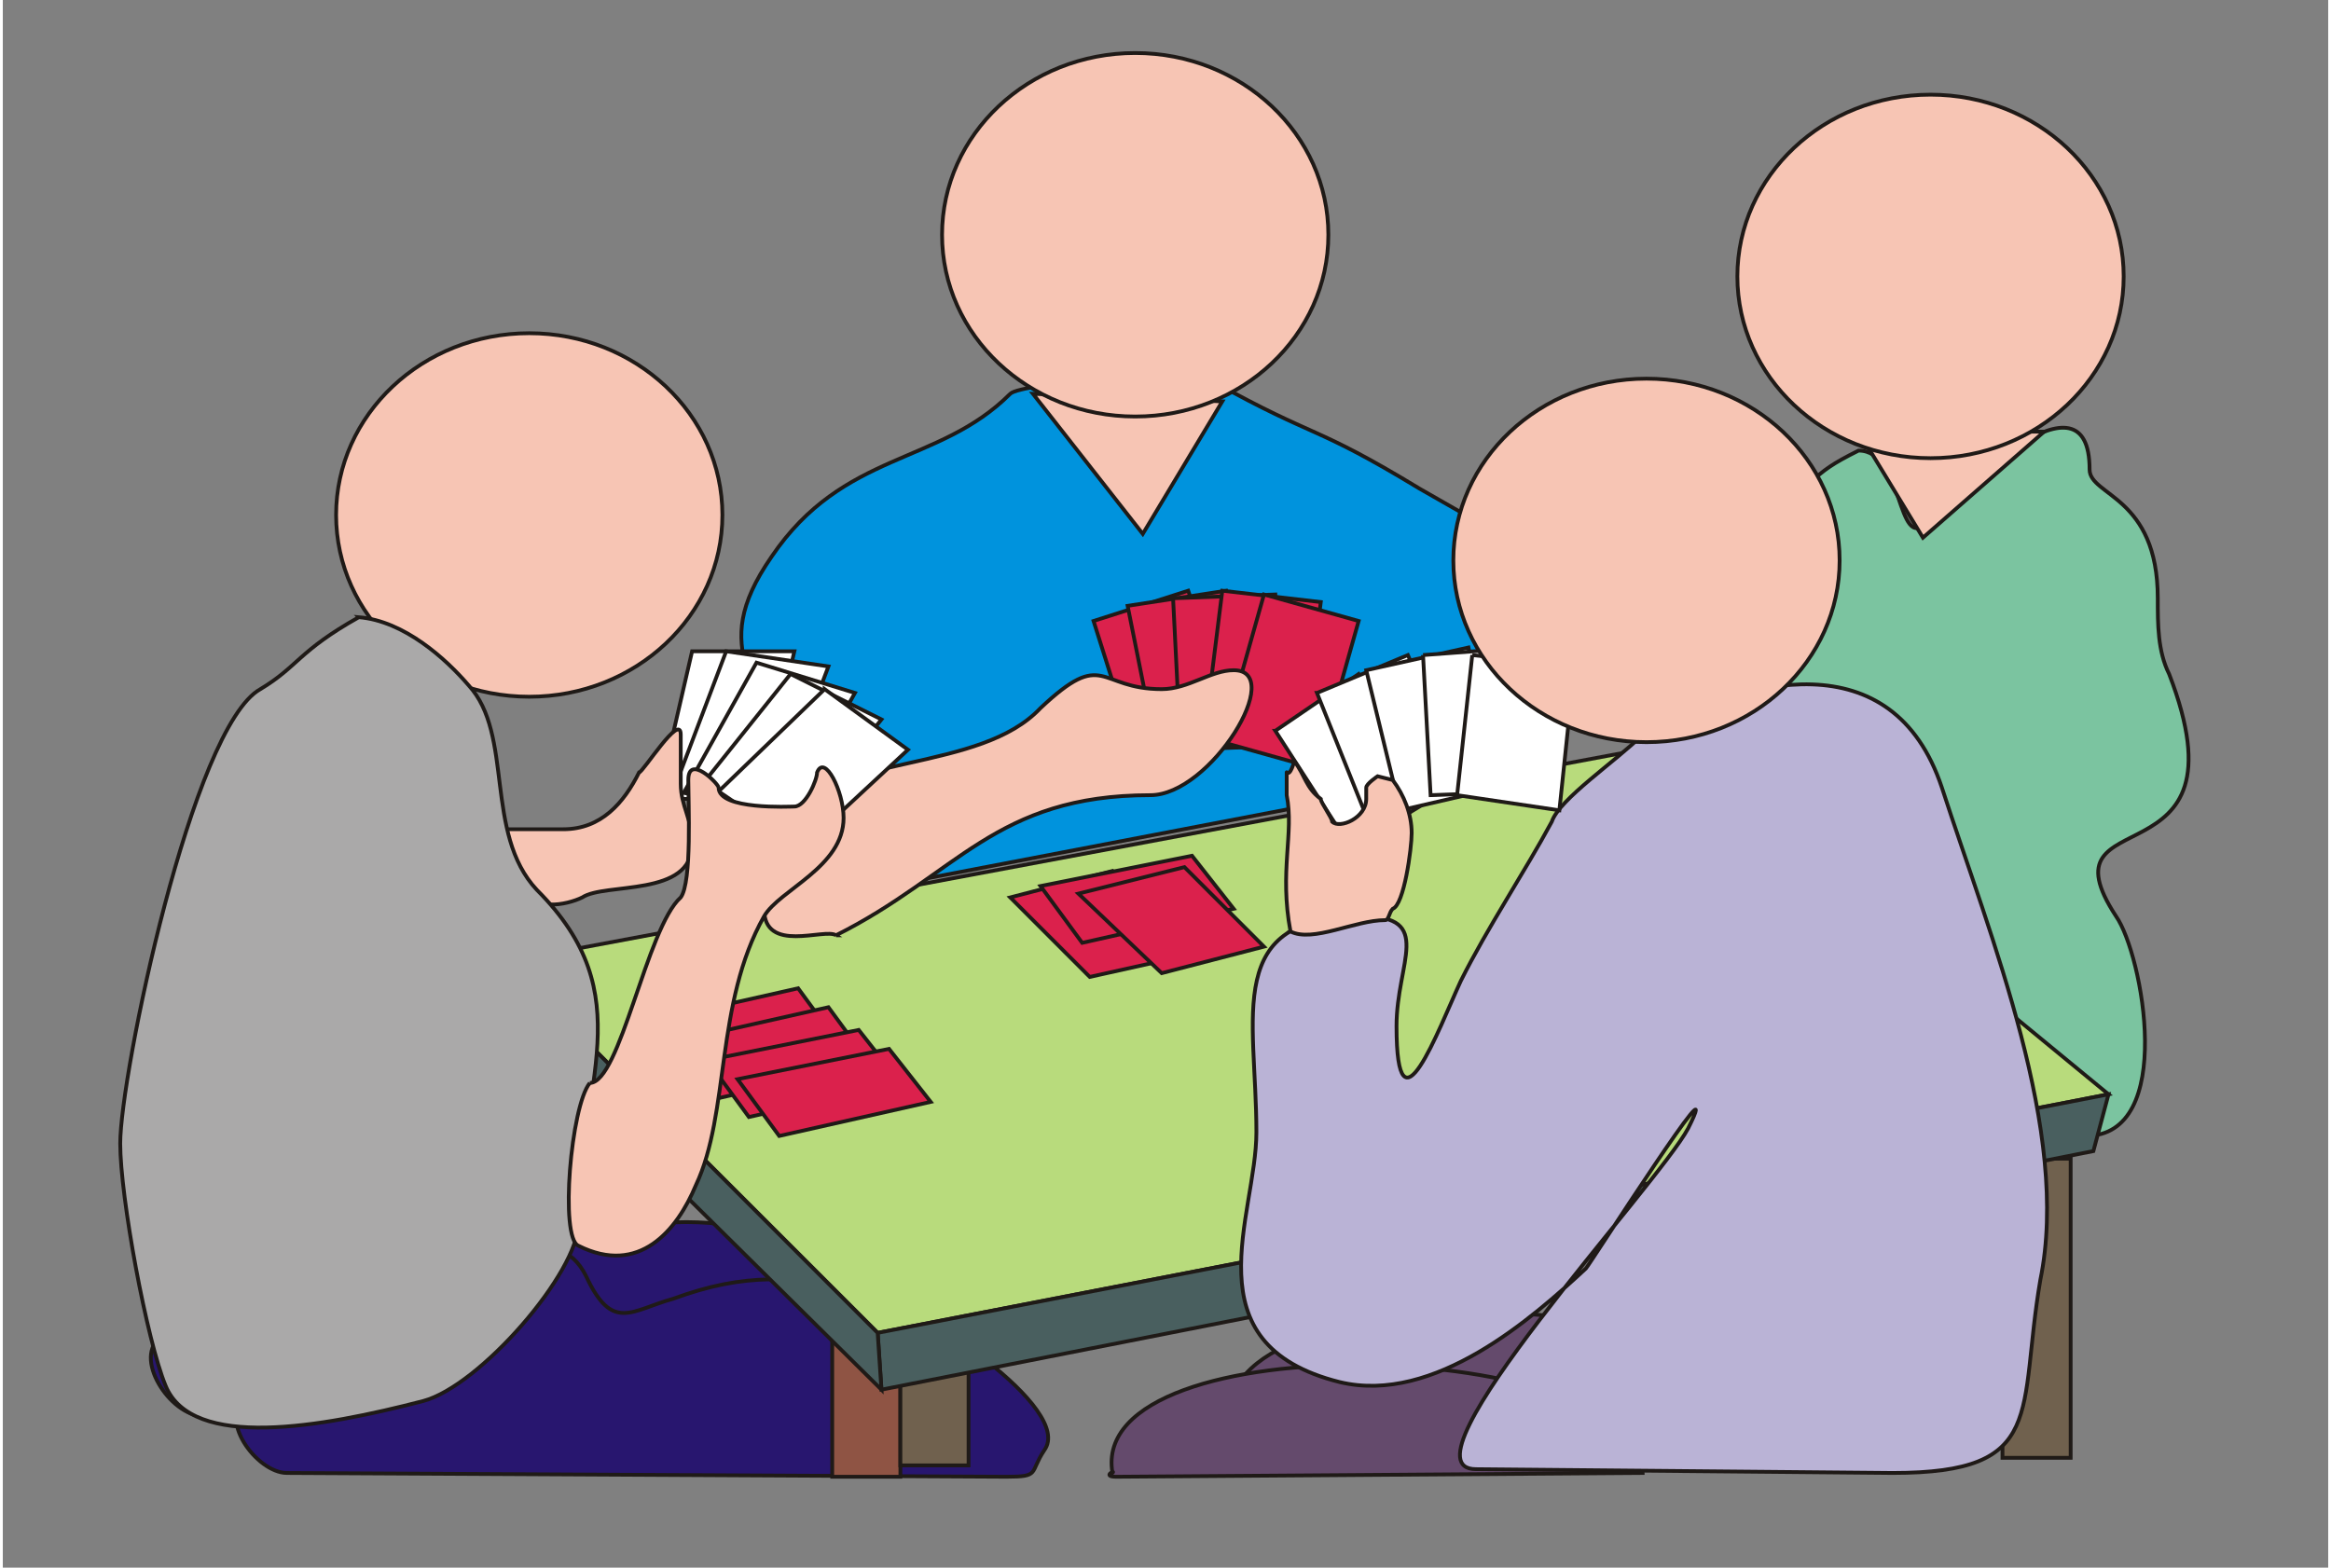
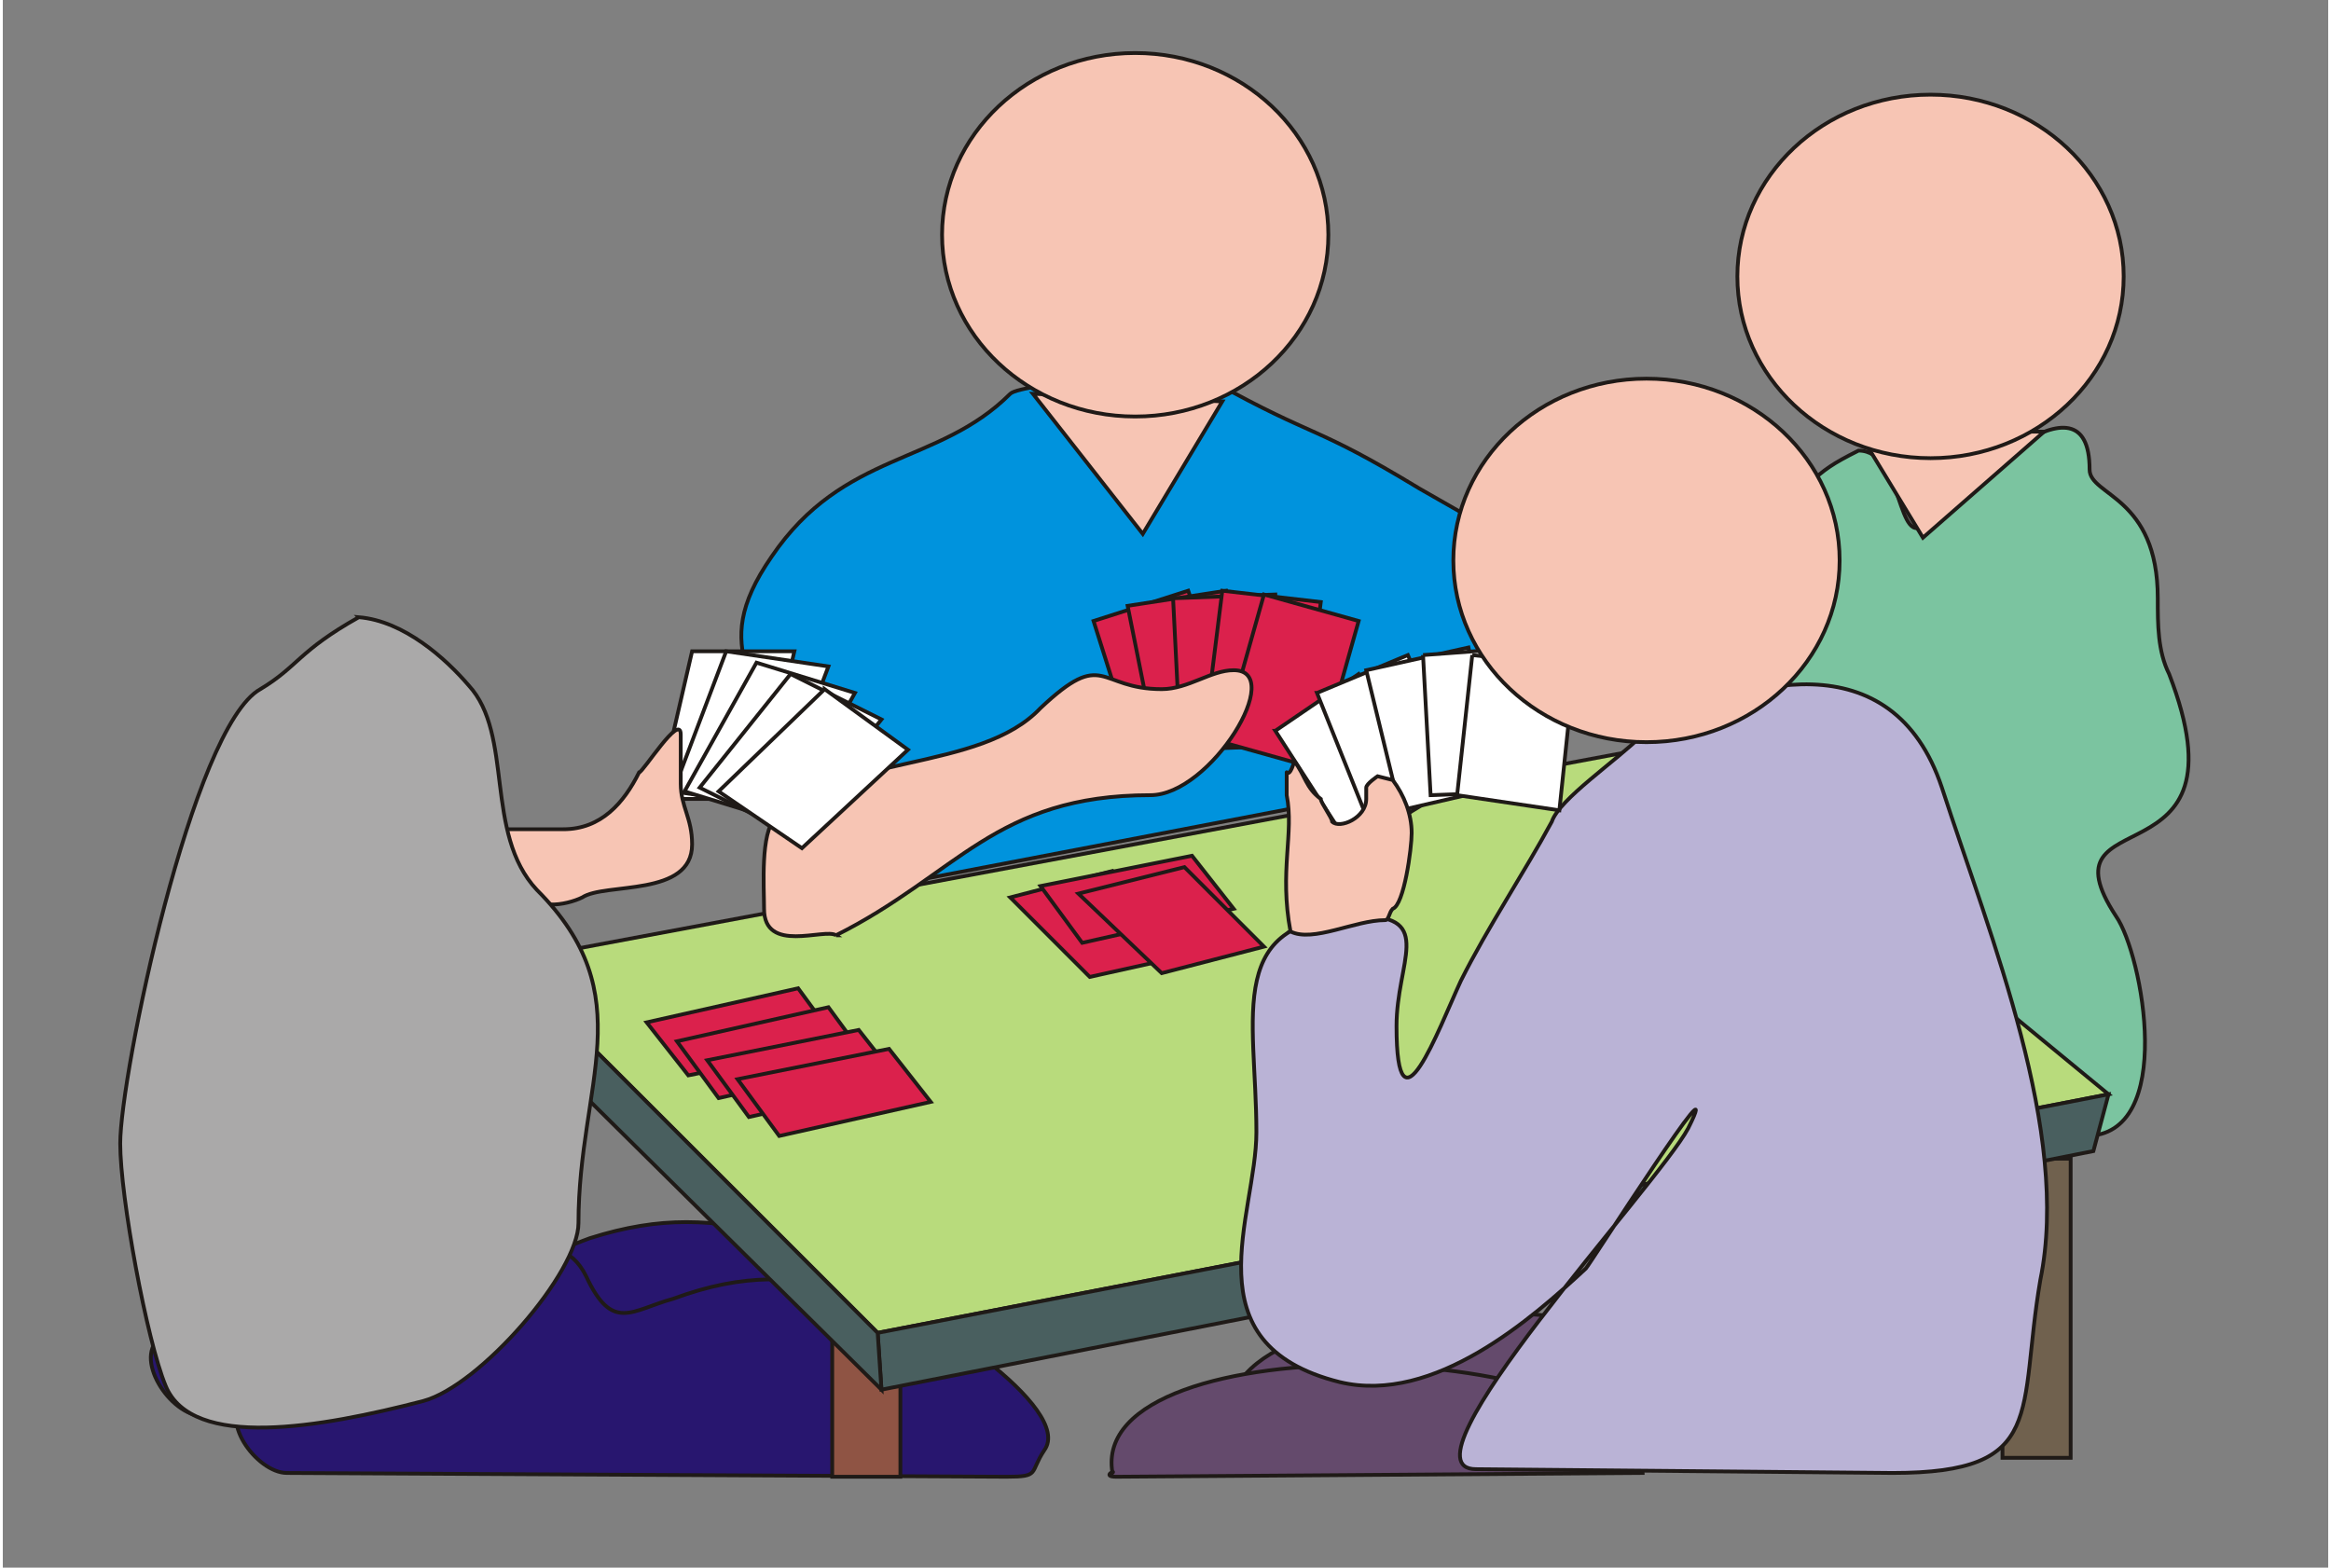
<svg xmlns="http://www.w3.org/2000/svg" xml:space="preserve" width="614px" height="413px" style="shape-rendering:geometricPrecision; text-rendering:geometricPrecision; image-rendering:optimizeQuality; fill-rule:evenodd" viewBox="0 0 614 414">
  <rect x="0" y="0" width="614" height="414" fill="#808080" stroke="none" />
  <defs>
    <style type="text/css">
   
    .str0 {stroke:#1F1A17}
    .fil5 {fill:none}
    .fil10 {fill:#0093DD}
    .fil0 {fill:#28166F}
    .fil6 {fill:#495F5F}
    .fil8 {fill:#644A6C}
    .fil2 {fill:#70614E}
    .fil3 {fill:#7BC4A0}
    .fil1 {fill:#8F5444}
    .fil12 {fill:#AAA9A9}
    .fil4 {fill:#B8DB7C}
    .fil9 {fill:#BAB3D6}
    .fil13 {fill:#DB214C}
    .fil7 {fill:#F7C5B4}
    .fil11 {fill:#FFFFFF}
   
  </style>
  </defs>
  <g id="Layer 1">
    <g>
      <path class="fil0 str0" d="M53 374l190 0c9,0 6,0 10,-6 8,-11 -33,-39 -47,-42 -19,-4 -32,-5 -51,1 -11,4 -17,9 -23,-5 -8,-16 -25,-2 -32,9 -12,19 -46,16 -58,22 -8,5 2,21 11,21z" />
      <path class="fil0 str0" d="M75 389l190 1c9,0 6,-1 10,-7 8,-11 -33,-38 -47,-42 -19,-4 -32,-5 -51,2 -11,3 -16,9 -23,-6 -8,-16 -25,-1 -31,9 -13,19 -47,17 -58,23 -9,5 2,20 10,20z" />
      <rect class="fil1 str0" x="219" y="352" width="18" height="38" />
-       <rect class="fil2 str0" x="237" y="353" width="18" height="34" />
      <rect class="fil2 str0" x="528" y="306" width="18" height="79" />
      <path class="fil3 str0" d="M490 119c12,0 10,27 18,19 9,-9 43,-42 43,-14 0,7 18,7 18,34 0,7 0,14 3,20 22,57 -35,32 -14,64 7,10 16,58 -8,58 -25,0 -54,-74 -85,-84 -21,-6 -29,-54 -13,-67 30,-24 24,-23 38,-30z" />
      <path class="fil4 str0" d="M133 254l98 98 325 -63 -113 -93 -310 58z" />
      <path class="fil5 str0" d="M231 352l1 15" />
      <path class="fil6 str0" d="M231 352l1 15 320 -63 4 -15 -325 63z" />
      <path class="fil7 str0" d="M490 114l17 28 32 -28 -49 0z" />
      <path class="fil6 str0" d="M231 352l1 15 -98 -97 -1 -16 98 98z" />
-       <ellipse class="fil7 str0" cx="139" cy="136" rx="51" ry="48" />
      <ellipse class="fil7 str0" cx="509" cy="73" rx="51" ry="48" />
      <path class="fil8 str0" d="M324 376c-6,-41 140,-37 140,-1l-138 1c-4,0 0,-2 -2,0z" />
      <path class="fil8 str0" d="M293 389c-7,-40 140,-36 140,0l-139 1c-4,0 0,-2 -1,-1z" />
      <path class="fil9 str0" d="M433 194c-7,7 -22,17 -24,23 -7,13 -17,28 -24,42 -6,13 -17,43 -17,12 0,-17 10,-29 -9,-29 -37,0 -28,26 -28,57 0,22 -18,56 22,66 25,6 51,-17 65,-30 1,-1 38,-59 27,-37 -8,15 -78,90 -56,90l110 1c41,0 33,-16 39,-51 8,-39 -13,-90 -26,-130 -13,-39 -52,-29 -79,-14z" />
      <path class="fil10 str0" d="M202 240l209 -40 -9 -55 -28 -16c-28,-17 -27,-13 -54,-28 -7,-3 -51,0 -54,3 -19,19 -44,15 -63,43 -18,26 0,32 0,60l-1 33z" />
      <path class="fil11 str0" d="M182 172l27 0 -9 39 -27 0 9 -39zm14 0m9 20m-18 19m-9 -19" />
      <path class="fil7 str0" d="M272 104l29 37 21 -35 -50 -2z" />
      <path class="fil11 str0" d="M191 172l27 4 -14 37 -27 -4 14 -37zm13 2m7 21m-21 16m-6 -20" />
      <ellipse class="fil7 str0" cx="299" cy="62" rx="51" ry="48" />
      <path class="fil11 str0" d="M199 175l26 8 -19 34 -26 -8 19 -34zm13 4m3 21m-22 13m-3 -21" />
      <path class="fil7 str0" d="M129 219c1,2 10,14 10,15 0,7 10,5 14,3 6,-4 29,0 29,-14 0,-7 -3,-10 -3,-16 0,-2 0,-11 0,-13 0,-6 -10,10 -11,10 -4,8 -10,15 -20,15l-19 0z" />
      <path class="fil11 str0" d="M208 178l24 12 -24 30 -24 -12 24 -30zm12 6m0 21m-24 9m0 -21" />
      <path class="fil12 str0" d="M94 163c-16,9 -16,13 -26,19 -18,10 -37,102 -37,120 0,14 7,52 12,64 7,17 41,11 68,4 15,-4 41,-34 41,-47 0,-37 17,-60 -11,-88 -14,-15 -6,-41 -18,-54 -6,-7 -17,-17 -29,-18z" />
      <path class="fil13 str0" d="M288 164l25 -8 13 38 -26 8 -12 -38z" />
      <path class="fil13 str0" d="M297 160l26 -4 8 39 -26 5 -8 -40z" />
      <path class="fil13 str0" d="M309 158l27 -1 1 40 -26 1 -2 -40z" />
      <path class="fil13 str0" d="M322 156l26 3 -5 40 -26 -3 5 -40z" />
      <path class="fil13 str0" d="M333 157l25 7 -11 39 -25 -7 11 -39z" />
      <path class="fil11 str0" d="M336 193l22 -15 21 32 -23 14 -20 -31z" />
      <path class="fil11 str0" d="M347 183l24 -10 15 34 -25 11 -14 -35z" />
      <path class="fil11 str0" d="M360 177l27 -6 8 37 -26 6 -9 -37z" />
      <path class="fil11 str0" d="M375 173l27 -2 2 38 -27 1 -2 -37z" />
      <path class="fil11 str0" d="M388 173l27 3 -4 38 -27 -4 4 -37z" />
      <path class="fil7 str0" d="M340 246c-3,-16 1,-26 -1,-36 0,-7 0,-6 0,-6 1,1 2,-3 2,-3 3,4 3,7 7,10 0,1 3,5 3,6 2,2 9,-1 9,-6 0,0 0,-2 0,-3 0,-1 3,-3 3,-3 0,0 4,1 4,1 3,4 5,9 5,14 0,4 -2,19 -5,20 -1,1 -1,3 -2,3 -8,0 -19,6 -25,3z" />
      <ellipse class="fil7 str0" cx="434" cy="148" rx="51" ry="48" />
      <path class="fil7 str0" d="M220 247c32,-16 42,-37 83,-37 16,0 36,-33 22,-33 -6,0 -12,5 -19,5 -17,0 -15,-11 -32,5 -16,17 -53,12 -70,29 -4,4 -3,18 -3,24 0,12 16,5 19,7z" />
      <path class="fil11 str0" d="M217 182l22 16 -28 26 -22 -15 28 -27zm11 8m-3 21m-25 5m3 -21" />
      <path class="fil13 str0" d="M210 261l11 15 -40 8 -11 -14 40 -9zm5 7m-14 12m-26 -3m15 -11" />
      <path class="fil13 str0" d="M218 266l11 15 -40 9 -11 -15 40 -9zm6 8m-15 11m-26 -3m15 -11" />
      <path class="fil13 str0" d="M226 272l11 14 -40 9 -11 -15 40 -8zm6 7m-15 11m-26 -3m15 -11" />
      <path class="fil13 str0" d="M234 277l11 14 -40 9 -11 -15 40 -8zm6 7m-15 12m-26 -3m15 -12" />
      <path class="fil13 str0" d="M287 258l27 -6 -21 -22 -27 7 21 21zm14 -3m3 -14m-25 -7m-2 14" />
      <path class="fil13 str0" d="M314 226l11 14 -40 9 -11 -15 40 -8zm6 7m-15 12m-26 -3m15 -12" />
      <path class="fil13 str0" d="M306 257l27 -7 -21 -21 -28 7 22 21zm14 -3m2 -14m-24 -8m-3 14" />
-       <path class="fil7 str0" d="M155 286c8,0 15,-41 24,-49 3,-4 2,-25 2,-31 0,-7 8,1 8,2 0,6 19,5 20,5 3,0 6,-7 6,-9 2,-5 7,5 7,12 0,13 -17,19 -21,26 -13,23 -9,52 -18,71 -5,12 -15,24 -31,16 -5,-2 -2,-37 3,-43z" />
    </g>
  </g>
</svg>